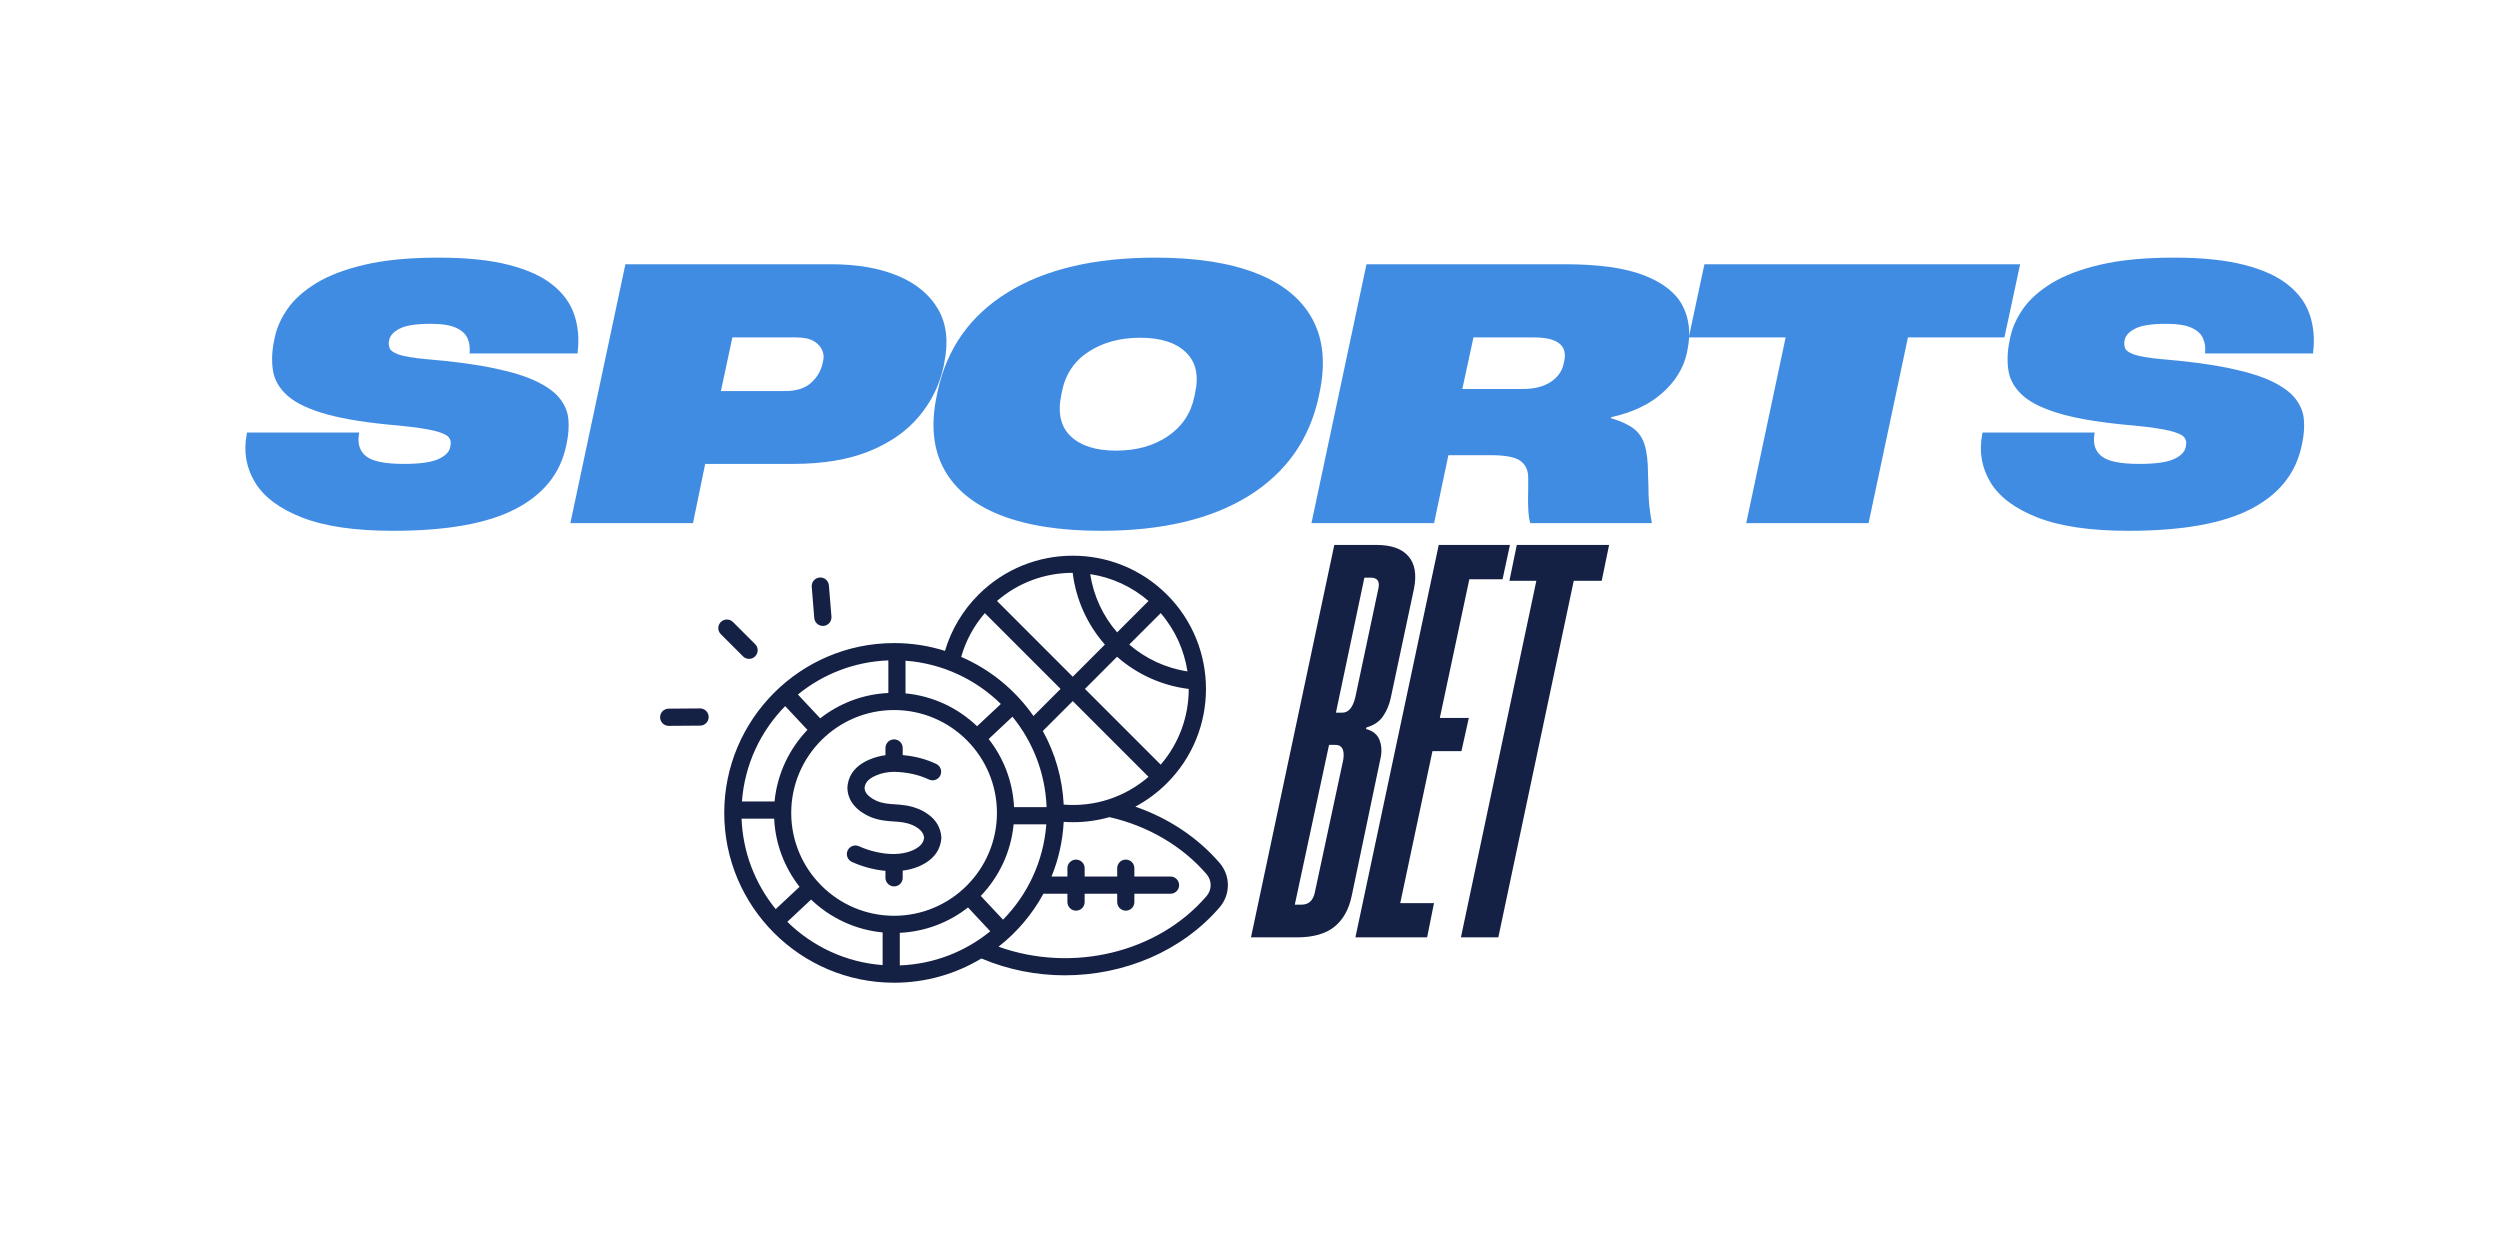
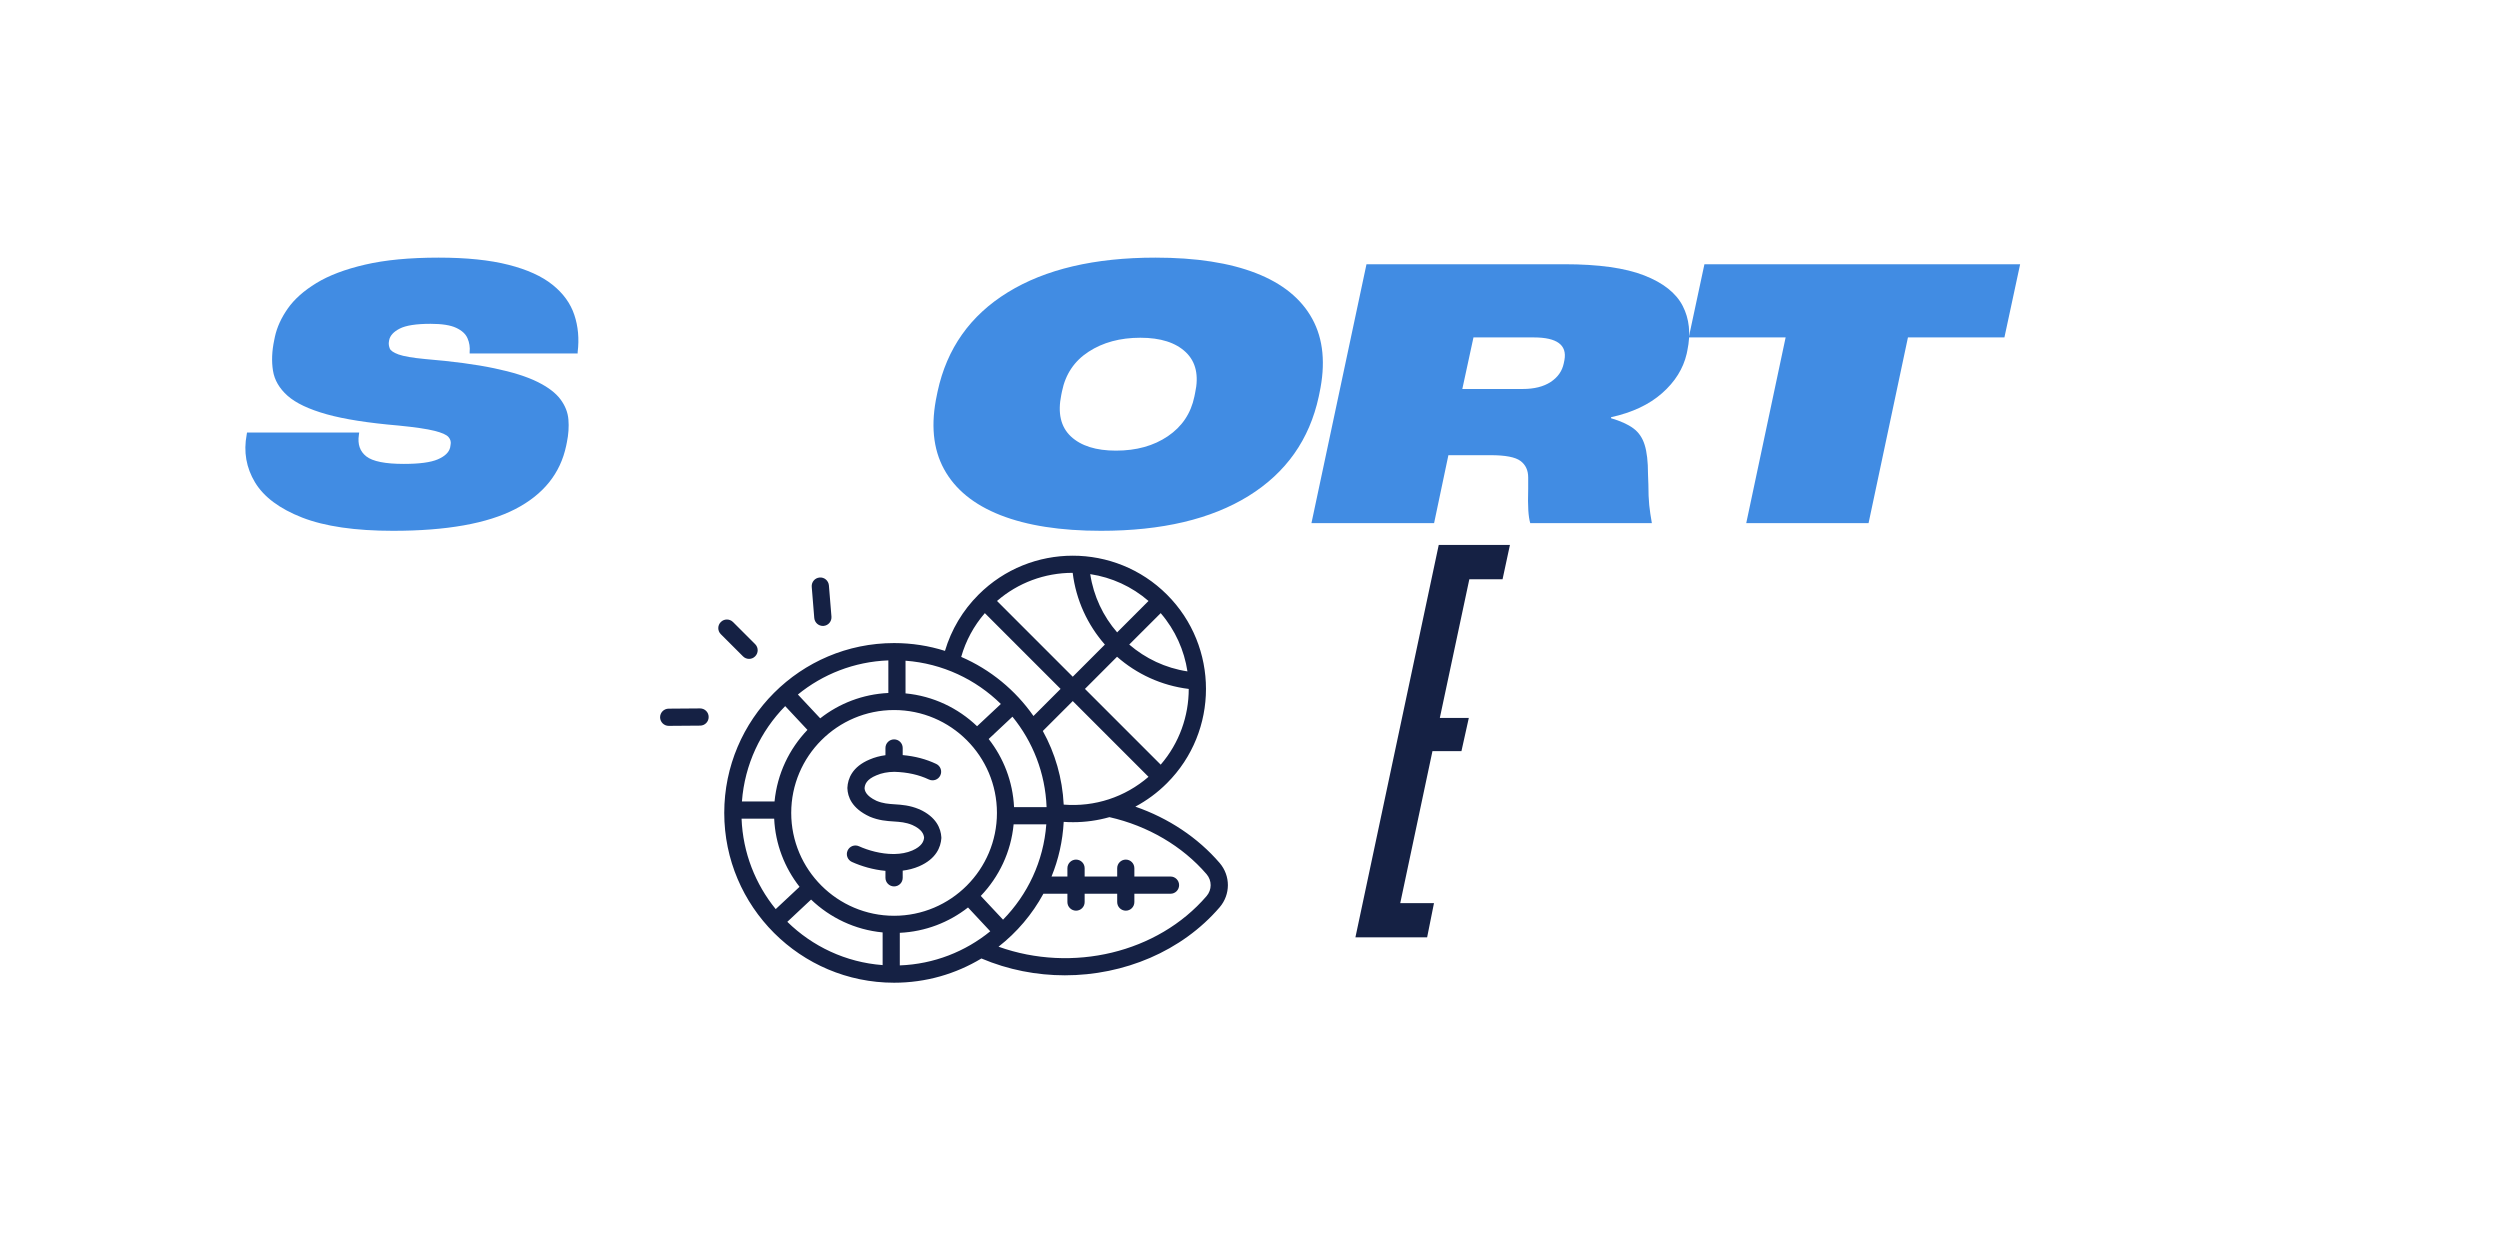
<svg xmlns="http://www.w3.org/2000/svg" width="812" viewBox="0 0 609 303.75" height="405" preserveAspectRatio="xMidYMid meet">
  <defs>
    <g />
    <clipPath id="77159d63d0">
      <path d="M 160.789 135 L 299.426 135 L 299.426 239.273 L 160.789 239.273 Z M 160.789 135 " clip-rule="nonzero" />
    </clipPath>
  </defs>
  <g clip-path="url(#77159d63d0)">
    <path fill="#152144" d="M 293.922 212.949 C 288.023 206.102 279.637 201.18 270.262 199.055 C 267.398 199.867 264.434 200.285 261.414 200.285 C 260.637 200.285 259.879 200.262 259.117 200.207 C 258.871 204.895 257.848 209.375 256.152 213.523 L 260.02 213.523 L 260.02 211.492 C 260.02 210.336 260.973 209.398 262.121 209.398 C 263.285 209.398 264.219 210.336 264.219 211.492 L 264.219 213.523 L 272.148 213.523 L 272.148 211.492 C 272.148 210.336 273.086 209.398 274.25 209.398 C 275.398 209.398 276.332 210.336 276.332 211.492 L 276.332 213.523 L 285.145 213.523 C 286.293 213.523 287.23 214.461 287.23 215.617 C 287.23 216.777 286.293 217.715 285.145 217.715 L 276.332 217.715 L 276.332 219.746 C 276.332 220.902 275.398 221.84 274.25 221.84 C 273.086 221.84 272.148 220.902 272.148 219.746 L 272.148 217.715 L 264.219 217.715 L 264.219 219.746 C 264.219 220.902 263.285 221.84 262.121 221.84 C 260.973 221.84 260.02 220.902 260.02 219.746 L 260.02 217.715 L 254.172 217.715 C 251.453 222.73 247.711 227.121 243.242 230.617 C 261.203 237.047 282.004 232.145 293.922 218.285 C 295.246 216.742 295.246 214.496 293.922 212.949 Z M 241.23 226.863 L 235.809 221.059 C 231.184 224.68 225.445 226.941 219.191 227.234 L 219.191 235.172 C 227.527 234.863 235.172 231.797 241.23 226.863 Z M 217.797 223.082 C 203.988 223.082 192.742 211.84 192.742 198.023 C 192.742 184.207 203.988 172.965 217.797 172.965 C 231.625 172.965 242.855 184.207 242.855 198.023 C 242.855 211.84 231.625 223.082 217.797 223.082 Z M 215.008 227.137 C 208.281 226.5 202.207 223.566 197.578 219.133 L 191.789 224.555 C 197.879 230.523 206.004 234.426 215.008 235.098 Z M 188.961 221.461 L 194.77 216.027 C 191.152 211.402 188.875 205.664 188.59 199.422 L 180.645 199.422 C 180.961 207.758 184.035 215.398 188.961 221.461 Z M 180.734 195.23 L 188.68 195.23 C 189.332 188.5 192.266 182.426 196.695 177.801 L 191.273 172.008 C 185.289 178.094 181.406 186.223 180.734 195.23 Z M 194.367 169.184 L 199.805 174.988 C 204.414 171.363 210.152 169.105 216.402 168.809 L 216.402 160.871 C 208.066 161.184 200.422 164.246 194.367 169.184 Z M 220.586 168.91 C 227.316 169.547 233.391 172.48 238.016 176.91 L 243.809 171.488 C 237.734 165.52 229.609 161.621 220.586 160.949 Z M 234.148 160.02 C 241.266 163.098 247.359 168.121 251.754 174.418 L 258.359 167.816 L 239.906 149.359 C 237.223 152.461 235.262 156.09 234.148 160.02 Z M 242.871 146.395 C 247.992 141.965 254.473 139.543 261.309 139.543 C 262.121 146.199 264.945 152.234 269.148 157.02 L 261.324 164.852 Z M 265.582 139.859 C 266.395 145.238 268.723 150.113 272.133 154.047 L 279.777 146.395 C 275.734 142.895 270.824 140.652 265.582 139.859 Z M 282.746 149.359 C 286.312 153.5 288.484 158.438 289.262 163.551 C 283.891 162.734 279.02 160.402 275.082 157.012 Z M 289.578 167.824 C 282.938 167.012 276.898 164.191 272.113 159.984 L 264.293 167.816 L 282.746 186.27 C 287.301 180.988 289.578 174.406 289.578 167.824 Z M 246.918 200.812 L 254.879 200.812 C 254.211 209.824 250.309 217.949 244.34 224.035 L 238.918 218.246 C 243.348 213.621 246.281 207.547 246.918 200.812 Z M 254.949 196.621 C 254.633 188.289 251.578 180.645 246.633 174.586 L 240.84 180.02 C 244.461 184.641 246.723 190.379 247.023 196.621 Z M 279.777 189.234 C 274.039 194.191 266.695 196.605 259.117 196.004 C 258.801 189.527 257 183.434 254.031 178.07 L 261.324 170.781 Z M 297.102 221.02 C 287.867 231.754 273.793 237.586 259.402 237.586 C 252.531 237.586 245.594 236.25 239.074 233.484 C 232.859 237.234 225.586 239.391 217.797 239.391 C 194.984 239.391 176.426 220.836 176.426 198.023 C 176.426 175.211 194.984 156.652 217.797 156.652 C 222.125 156.652 226.293 157.316 230.195 158.555 C 231.73 153.395 234.52 148.699 238.371 144.859 C 251.031 132.203 271.621 132.203 284.281 144.859 C 296.941 157.52 296.941 178.117 284.281 190.773 C 281.969 193.09 279.355 195.008 276.566 196.5 C 284.633 199.289 291.785 204.035 297.102 210.215 C 298.441 211.781 299.113 213.699 299.113 215.617 C 299.113 217.535 298.441 219.453 297.102 221.02 Z M 223.926 197.125 C 223.891 197.117 223.871 197.113 223.855 197.105 C 221.613 196.172 219.688 196.043 217.973 195.93 C 216.438 195.828 215.098 195.738 213.523 195.086 C 210.84 193.836 210.645 192.527 210.609 191.992 C 210.684 191.047 211.105 189.855 213.488 188.871 C 213.488 188.867 213.508 188.863 213.523 188.859 C 214.762 188.316 216.227 188.035 217.852 188.016 C 221.066 188.109 223.82 188.723 226.273 189.883 C 227.316 190.379 228.57 189.938 229.062 188.891 C 229.559 187.848 229.117 186.594 228.074 186.098 C 225.602 184.922 222.918 184.215 219.898 183.941 L 219.898 182.207 C 219.898 181.051 218.965 180.113 217.797 180.113 C 216.648 180.113 215.695 181.051 215.695 182.207 L 215.695 183.969 C 214.32 184.148 213.047 184.496 211.863 185.004 C 207.574 186.789 206.531 189.719 206.426 191.863 C 206.426 191.926 206.426 191.98 206.426 192.043 C 206.496 194.07 207.484 196.91 211.812 198.91 C 211.828 198.918 211.848 198.93 211.863 198.938 C 214.09 199.871 216.016 200 217.711 200.109 C 219.281 200.215 220.625 200.305 222.23 200.965 C 224.578 202.023 225.039 203.219 225.109 204.066 C 225.02 204.949 224.562 206.172 222.23 207.184 C 220.906 207.75 219.441 208.004 217.938 208.035 C 217.832 208.027 217.727 208.031 217.621 208.039 C 214.602 208.039 211.492 207.164 209.25 206.148 C 208.191 205.668 206.957 206.133 206.48 207.188 C 206.004 208.242 206.461 209.48 207.52 209.965 C 209.816 211.008 212.711 211.867 215.695 212.141 L 215.695 213.836 C 215.695 214.996 216.648 215.93 217.797 215.93 C 218.965 215.93 219.898 214.996 219.898 213.836 L 219.898 212.086 C 221.277 211.914 222.617 211.578 223.891 211.031 C 228.094 209.207 229.152 206.324 229.312 204.223 C 229.312 204.133 229.312 204.035 229.312 203.945 C 229.188 201.875 228.145 199.02 223.926 197.125 Z M 182.48 160.504 C 183.012 160.504 183.543 160.301 183.945 159.891 C 184.777 159.074 184.777 157.746 183.965 156.926 L 178.562 151.527 C 177.73 150.707 176.406 150.707 175.594 151.527 C 174.766 152.344 174.766 153.672 175.594 154.488 L 180.996 159.887 C 181.406 160.301 181.934 160.504 182.48 160.504 Z M 198.355 150.555 C 198.461 151.652 199.363 152.477 200.457 152.477 C 200.512 152.477 200.562 152.477 200.617 152.473 C 201.781 152.379 202.629 151.367 202.543 150.211 L 201.922 142.602 C 201.816 141.445 200.812 140.582 199.664 140.684 C 198.496 140.777 197.648 141.789 197.738 142.945 Z M 172.629 174.648 C 172.645 175.809 171.711 176.754 170.562 176.762 L 162.918 176.82 C 162.898 176.82 162.898 176.82 162.898 176.82 C 161.75 176.82 160.816 175.895 160.797 174.738 C 160.797 173.582 161.715 172.637 162.883 172.629 L 170.527 172.57 C 170.527 172.57 170.527 172.57 170.543 172.57 C 171.691 172.57 172.629 173.5 172.629 174.648 Z M 172.629 174.648 " fill-opacity="1" fill-rule="evenodd" />
  </g>
  <g fill="#418ce3" fill-opacity="1">
    <g transform="translate(58.562, 127.43)">
      <g>
        <path d="M 37.172 1.875 C 27.953 1.875 20.582 0.801 15.062 -1.344 C 9.551 -3.5 5.719 -6.359 3.562 -9.922 C 1.414 -13.492 0.738 -17.375 1.531 -21.562 L 1.609 -22.062 L 28.938 -22.062 L 28.859 -21.469 C 28.516 -19.207 29.117 -17.469 30.672 -16.25 C 32.234 -15.031 35.281 -14.422 39.812 -14.422 C 43.602 -14.422 46.359 -14.789 48.078 -15.531 C 49.805 -16.27 50.812 -17.234 51.094 -18.422 L 51.188 -19.016 C 51.352 -19.742 51.191 -20.391 50.703 -20.953 C 50.223 -21.523 49.078 -22.035 47.266 -22.484 C 45.461 -22.941 42.551 -23.367 38.531 -23.766 C 31.176 -24.391 25.332 -25.305 21 -26.516 C 16.676 -27.734 13.508 -29.234 11.5 -31.016 C 9.488 -32.805 8.301 -34.844 7.938 -37.125 C 7.57 -39.414 7.672 -41.895 8.234 -44.562 L 8.406 -45.406 C 8.914 -47.727 9.961 -50.02 11.547 -52.281 C 13.129 -54.539 15.445 -56.602 18.5 -58.469 C 21.562 -60.344 25.523 -61.844 30.391 -62.969 C 35.254 -64.102 41.223 -64.672 48.297 -64.672 C 55.086 -64.672 60.758 -64.086 65.312 -62.922 C 69.863 -61.766 73.441 -60.141 76.047 -58.047 C 78.648 -55.961 80.414 -53.52 81.344 -50.719 C 82.281 -47.914 82.551 -44.898 82.156 -41.672 L 82.156 -41.328 L 55.844 -41.328 L 55.844 -41.672 C 55.957 -42.859 55.785 -43.973 55.328 -45.016 C 54.879 -46.066 53.961 -46.914 52.578 -47.562 C 51.191 -48.219 49.113 -48.547 46.344 -48.547 C 42.832 -48.547 40.328 -48.16 38.828 -47.391 C 37.328 -46.629 36.461 -45.688 36.234 -44.562 L 36.156 -44.047 C 36.102 -43.598 36.176 -43.102 36.375 -42.562 C 36.57 -42.031 37.289 -41.535 38.531 -41.078 C 39.781 -40.629 41.93 -40.258 44.984 -39.969 C 51.773 -39.406 57.391 -38.656 61.828 -37.719 C 66.273 -36.789 69.785 -35.688 72.359 -34.406 C 74.93 -33.133 76.797 -31.723 77.953 -30.172 C 79.117 -28.617 79.77 -26.961 79.906 -25.203 C 80.051 -23.453 79.926 -21.613 79.531 -19.688 L 79.359 -18.844 C 77.941 -12.102 73.812 -6.961 66.969 -3.422 C 60.125 0.109 50.191 1.875 37.172 1.875 Z M 37.172 1.875 " />
      </g>
    </g>
  </g>
  <g fill="#418ce3" fill-opacity="1">
    <g transform="translate(138.175, 127.43)">
      <g>
-         <path d="M 30.641 0 L 0.766 0 L 14.172 -63.062 L 64.172 -63.062 C 70.617 -63.062 76.094 -62.113 80.594 -60.219 C 85.094 -58.32 88.359 -55.594 90.391 -52.031 C 92.43 -48.469 92.91 -44.109 91.828 -38.953 L 91.672 -38.109 C 90.703 -33.641 88.719 -29.609 85.719 -26.016 C 82.719 -22.422 78.672 -19.586 73.578 -17.516 C 68.492 -15.453 62.301 -14.422 55 -14.422 L 33.609 -14.422 Z M 40.234 -45.234 L 37.438 -32.172 L 53.125 -32.172 C 55.789 -32.172 57.875 -32.832 59.375 -34.156 C 60.875 -35.488 61.82 -37.086 62.219 -38.953 L 62.391 -39.812 C 62.555 -40.539 62.453 -41.328 62.078 -42.172 C 61.711 -43.023 61.035 -43.75 60.047 -44.344 C 59.055 -44.938 57.598 -45.234 55.672 -45.234 Z M 40.234 -45.234 " />
-       </g>
+         </g>
    </g>
  </g>
  <g fill="#418ce3" fill-opacity="1">
    <g transform="translate(224.917, 127.43)">
      <g>
        <path d="M 43.281 1.875 C 33.438 1.875 25.273 0.602 18.797 -1.938 C 12.316 -4.488 7.734 -8.227 5.047 -13.156 C 2.359 -18.082 1.781 -24.109 3.312 -31.234 L 3.484 -32.078 C 5.742 -42.547 11.441 -50.594 20.578 -56.219 C 29.723 -61.852 41.707 -64.672 56.531 -64.672 C 66.426 -64.672 74.598 -63.41 81.047 -60.891 C 87.504 -58.379 92.078 -54.66 94.766 -49.734 C 97.453 -44.816 98.031 -38.789 96.5 -31.656 L 96.328 -30.812 C 94.066 -20.344 88.367 -12.273 79.234 -6.609 C 70.098 -0.953 58.113 1.875 43.281 1.875 Z M 46.938 -17.656 C 51.914 -17.656 56.129 -18.828 59.578 -21.172 C 63.035 -23.523 65.188 -26.738 66.031 -30.812 L 66.203 -31.656 C 67.16 -35.957 66.41 -39.281 63.953 -41.625 C 61.492 -43.977 57.801 -45.156 52.875 -45.156 C 47.957 -45.156 43.754 -44.02 40.266 -41.75 C 36.785 -39.488 34.625 -36.266 33.781 -32.078 L 33.609 -31.234 C 32.703 -26.816 33.477 -23.445 35.938 -21.125 C 38.406 -18.812 42.07 -17.656 46.938 -17.656 Z M 46.938 -17.656 " />
      </g>
    </g>
  </g>
  <g fill="#418ce3" fill-opacity="1">
    <g transform="translate(318.704, 127.43)">
      <g>
        <path d="M 30.641 0 L 0.766 0 L 14.172 -63.062 L 62.391 -63.062 C 70.703 -63.062 77.176 -62.156 81.812 -60.344 C 86.457 -58.531 89.586 -56.051 91.203 -52.906 C 92.816 -49.77 93.195 -46.164 92.344 -42.094 L 92.172 -41.25 C 91.328 -37.625 89.332 -34.426 86.188 -31.656 C 83.051 -28.883 78.906 -26.93 73.75 -25.797 L 73.75 -25.547 C 76.07 -24.867 77.883 -24.047 79.188 -23.078 C 80.488 -22.117 81.406 -20.773 81.938 -19.047 C 82.477 -17.328 82.75 -14.969 82.75 -11.969 L 82.844 -9.344 C 82.844 -7.414 82.91 -5.77 83.047 -4.406 C 83.191 -3.051 83.406 -1.582 83.688 0 L 54.062 0 C 53.832 -0.789 53.676 -1.82 53.594 -3.094 C 53.508 -4.363 53.5 -6.133 53.562 -8.406 L 53.562 -11.125 C 53.562 -12.875 52.938 -14.211 51.688 -15.141 C 50.445 -16.078 48.016 -16.547 44.391 -16.547 L 34.125 -16.547 Z M 40.234 -45.234 L 37.516 -32.672 L 52.203 -32.672 C 55.023 -32.672 57.301 -33.238 59.031 -34.375 C 60.758 -35.508 61.82 -37.008 62.219 -38.875 L 62.391 -39.719 C 63.066 -43.395 60.578 -45.234 54.922 -45.234 Z M 40.234 -45.234 " />
      </g>
    </g>
  </g>
  <g fill="#418ce3" fill-opacity="1">
    <g transform="translate(406.464, 127.43)">
      <g>
        <path d="M 48.719 0 L 18.922 0 L 28.516 -45.234 L 4.922 -45.234 L 8.734 -63.062 L 85.641 -63.062 L 81.812 -45.234 L 58.312 -45.234 Z M 48.719 0 " />
      </g>
    </g>
  </g>
  <g fill="#418ce3" fill-opacity="1">
    <g transform="translate(481.324, 127.43)">
      <g>
-         <path d="M 37.172 1.875 C 27.953 1.875 20.582 0.801 15.062 -1.344 C 9.551 -3.5 5.719 -6.359 3.562 -9.922 C 1.414 -13.492 0.738 -17.375 1.531 -21.562 L 1.609 -22.062 L 28.938 -22.062 L 28.859 -21.469 C 28.516 -19.207 29.117 -17.469 30.672 -16.25 C 32.234 -15.031 35.281 -14.422 39.812 -14.422 C 43.602 -14.422 46.359 -14.789 48.078 -15.531 C 49.805 -16.27 50.812 -17.234 51.094 -18.422 L 51.188 -19.016 C 51.352 -19.742 51.191 -20.391 50.703 -20.953 C 50.223 -21.523 49.078 -22.035 47.266 -22.484 C 45.461 -22.941 42.551 -23.367 38.531 -23.766 C 31.176 -24.391 25.332 -25.305 21 -26.516 C 16.676 -27.734 13.508 -29.234 11.5 -31.016 C 9.488 -32.805 8.301 -34.844 7.938 -37.125 C 7.57 -39.414 7.672 -41.895 8.234 -44.562 L 8.406 -45.406 C 8.914 -47.727 9.961 -50.02 11.547 -52.281 C 13.129 -54.539 15.445 -56.602 18.5 -58.469 C 21.562 -60.344 25.523 -61.844 30.391 -62.969 C 35.254 -64.102 41.223 -64.672 48.297 -64.672 C 55.086 -64.672 60.758 -64.086 65.312 -62.922 C 69.863 -61.766 73.441 -60.141 76.047 -58.047 C 78.648 -55.961 80.414 -53.52 81.344 -50.719 C 82.281 -47.914 82.551 -44.898 82.156 -41.672 L 82.156 -41.328 L 55.844 -41.328 L 55.844 -41.672 C 55.957 -42.859 55.785 -43.973 55.328 -45.016 C 54.879 -46.066 53.961 -46.914 52.578 -47.562 C 51.191 -48.219 49.113 -48.547 46.344 -48.547 C 42.832 -48.547 40.328 -48.16 38.828 -47.391 C 37.328 -46.629 36.461 -45.688 36.234 -44.562 L 36.156 -44.047 C 36.102 -43.598 36.176 -43.102 36.375 -42.562 C 36.57 -42.031 37.289 -41.535 38.531 -41.078 C 39.781 -40.629 41.93 -40.258 44.984 -39.969 C 51.773 -39.406 57.391 -38.656 61.828 -37.719 C 66.273 -36.789 69.785 -35.688 72.359 -34.406 C 74.93 -33.133 76.797 -31.723 77.953 -30.172 C 79.117 -28.617 79.77 -26.961 79.906 -25.203 C 80.051 -23.453 79.926 -21.613 79.531 -19.688 L 79.359 -18.844 C 77.941 -12.102 73.812 -6.961 66.969 -3.422 C 60.125 0.109 50.191 1.875 37.172 1.875 Z M 37.172 1.875 " />
-       </g>
+         </g>
    </g>
  </g>
  <g fill="#152144" fill-opacity="1">
    <g transform="translate(213.394, 228.341)">
      <g />
    </g>
  </g>
  <g fill="#152144" fill-opacity="1">
    <g transform="translate(225.6, 228.341)">
      <g />
    </g>
  </g>
  <g fill="#152144" fill-opacity="1">
    <g transform="translate(237.805, 228.341)">
      <g />
    </g>
  </g>
  <g fill="#152144" fill-opacity="1">
    <g transform="translate(250.01, 228.341)">
      <g />
    </g>
  </g>
  <g fill="#152144" fill-opacity="1">
    <g transform="translate(262.216, 228.341)">
      <g />
    </g>
  </g>
  <g fill="#152144" fill-opacity="1">
    <g transform="translate(274.421, 228.341)">
      <g />
    </g>
  </g>
  <g fill="#152144" fill-opacity="1">
    <g transform="translate(286.626, 228.341)">
      <g />
    </g>
  </g>
  <g fill="#152144" fill-opacity="1">
    <g transform="translate(298.832, 228.341)">
      <g />
    </g>
  </g>
  <g fill="#152144" fill-opacity="1">
    <g transform="translate(311.038, 228.341)">
      <g>
-         <path d="M 4.875 0 L -6.297 0 L 14 -95.594 L 24.281 -95.594 C 27.883 -95.594 30.477 -94.672 32.062 -92.828 C 33.645 -90.984 34.094 -88.348 33.406 -84.922 L 27.75 -58.328 C 27.406 -56.703 26.785 -55.223 25.891 -53.891 C 24.992 -52.566 23.645 -51.648 21.844 -51.141 L 21.719 -50.75 C 23.426 -50.32 24.535 -49.398 25.047 -47.984 C 25.566 -46.578 25.613 -45.016 25.188 -43.297 L 18.25 -10.156 C 17.562 -6.812 16.145 -4.281 14 -2.562 C 11.863 -0.852 8.82 0 4.875 0 Z M 21.328 -87.625 L 14.391 -54.734 L 15.938 -54.734 C 17.477 -54.734 18.547 -56.02 19.141 -58.594 L 24.672 -84.672 C 25.18 -86.641 24.582 -87.625 22.875 -87.625 Z M 12.719 -46.891 L 4.375 -7.969 L 6.031 -7.969 C 7.75 -7.969 8.82 -8.953 9.25 -10.922 L 16.188 -43.297 C 16.531 -45.691 15.891 -46.891 14.266 -46.891 Z M 12.719 -46.891 " />
-       </g>
+         </g>
    </g>
  </g>
  <g fill="#152144" fill-opacity="1">
    <g transform="translate(336.476, 228.341)">
      <g>
        <path d="M 11.172 0 L -6.297 0 L 14 -95.594 L 31.344 -95.594 L 29.547 -87.234 L 21.453 -87.234 L 14.266 -53.453 L 21.328 -53.453 L 19.531 -45.359 L 12.469 -45.359 L 4.625 -8.344 L 12.844 -8.344 Z M 11.172 0 " />
      </g>
    </g>
  </g>
  <g fill="#152144" fill-opacity="1">
    <g transform="translate(356.647, 228.341)">
      <g>
-         <path d="M 8.344 0 L -0.766 0 L 17.609 -86.859 L 11.047 -86.859 L 12.844 -95.594 L 35.328 -95.594 L 33.531 -86.859 L 26.719 -86.859 Z M 8.344 0 " />
-       </g>
+         </g>
    </g>
  </g>
</svg>